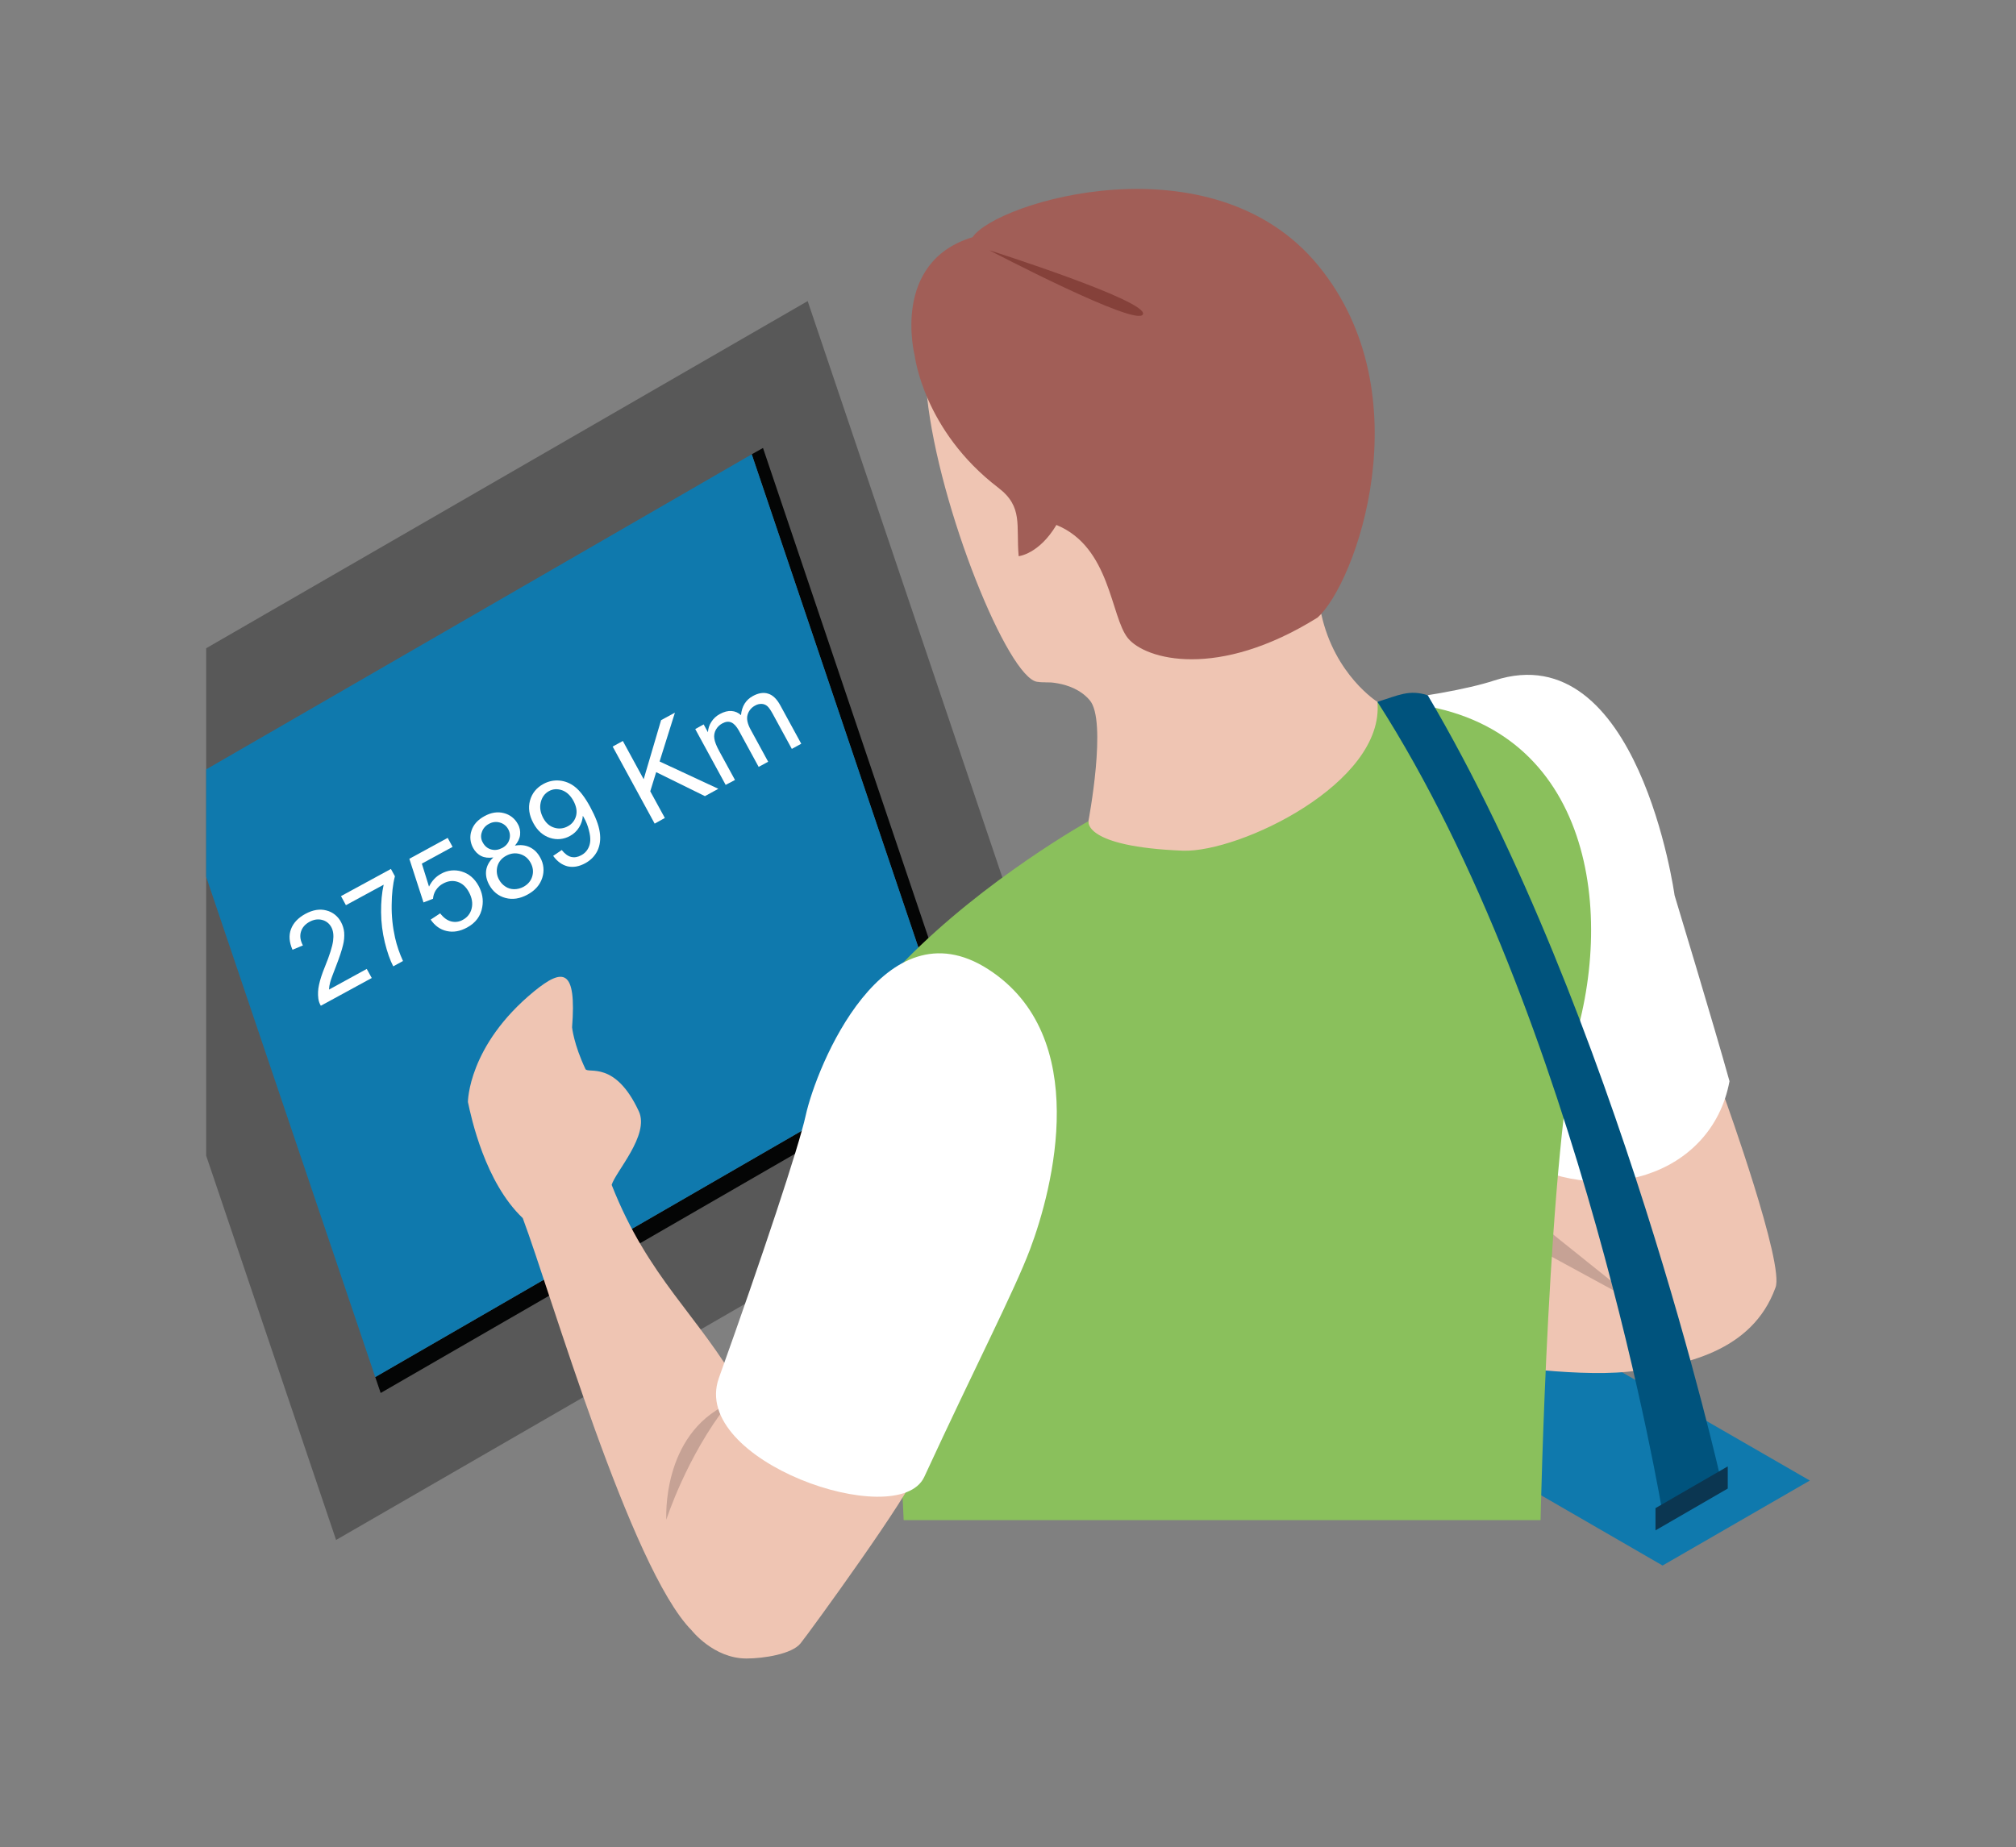
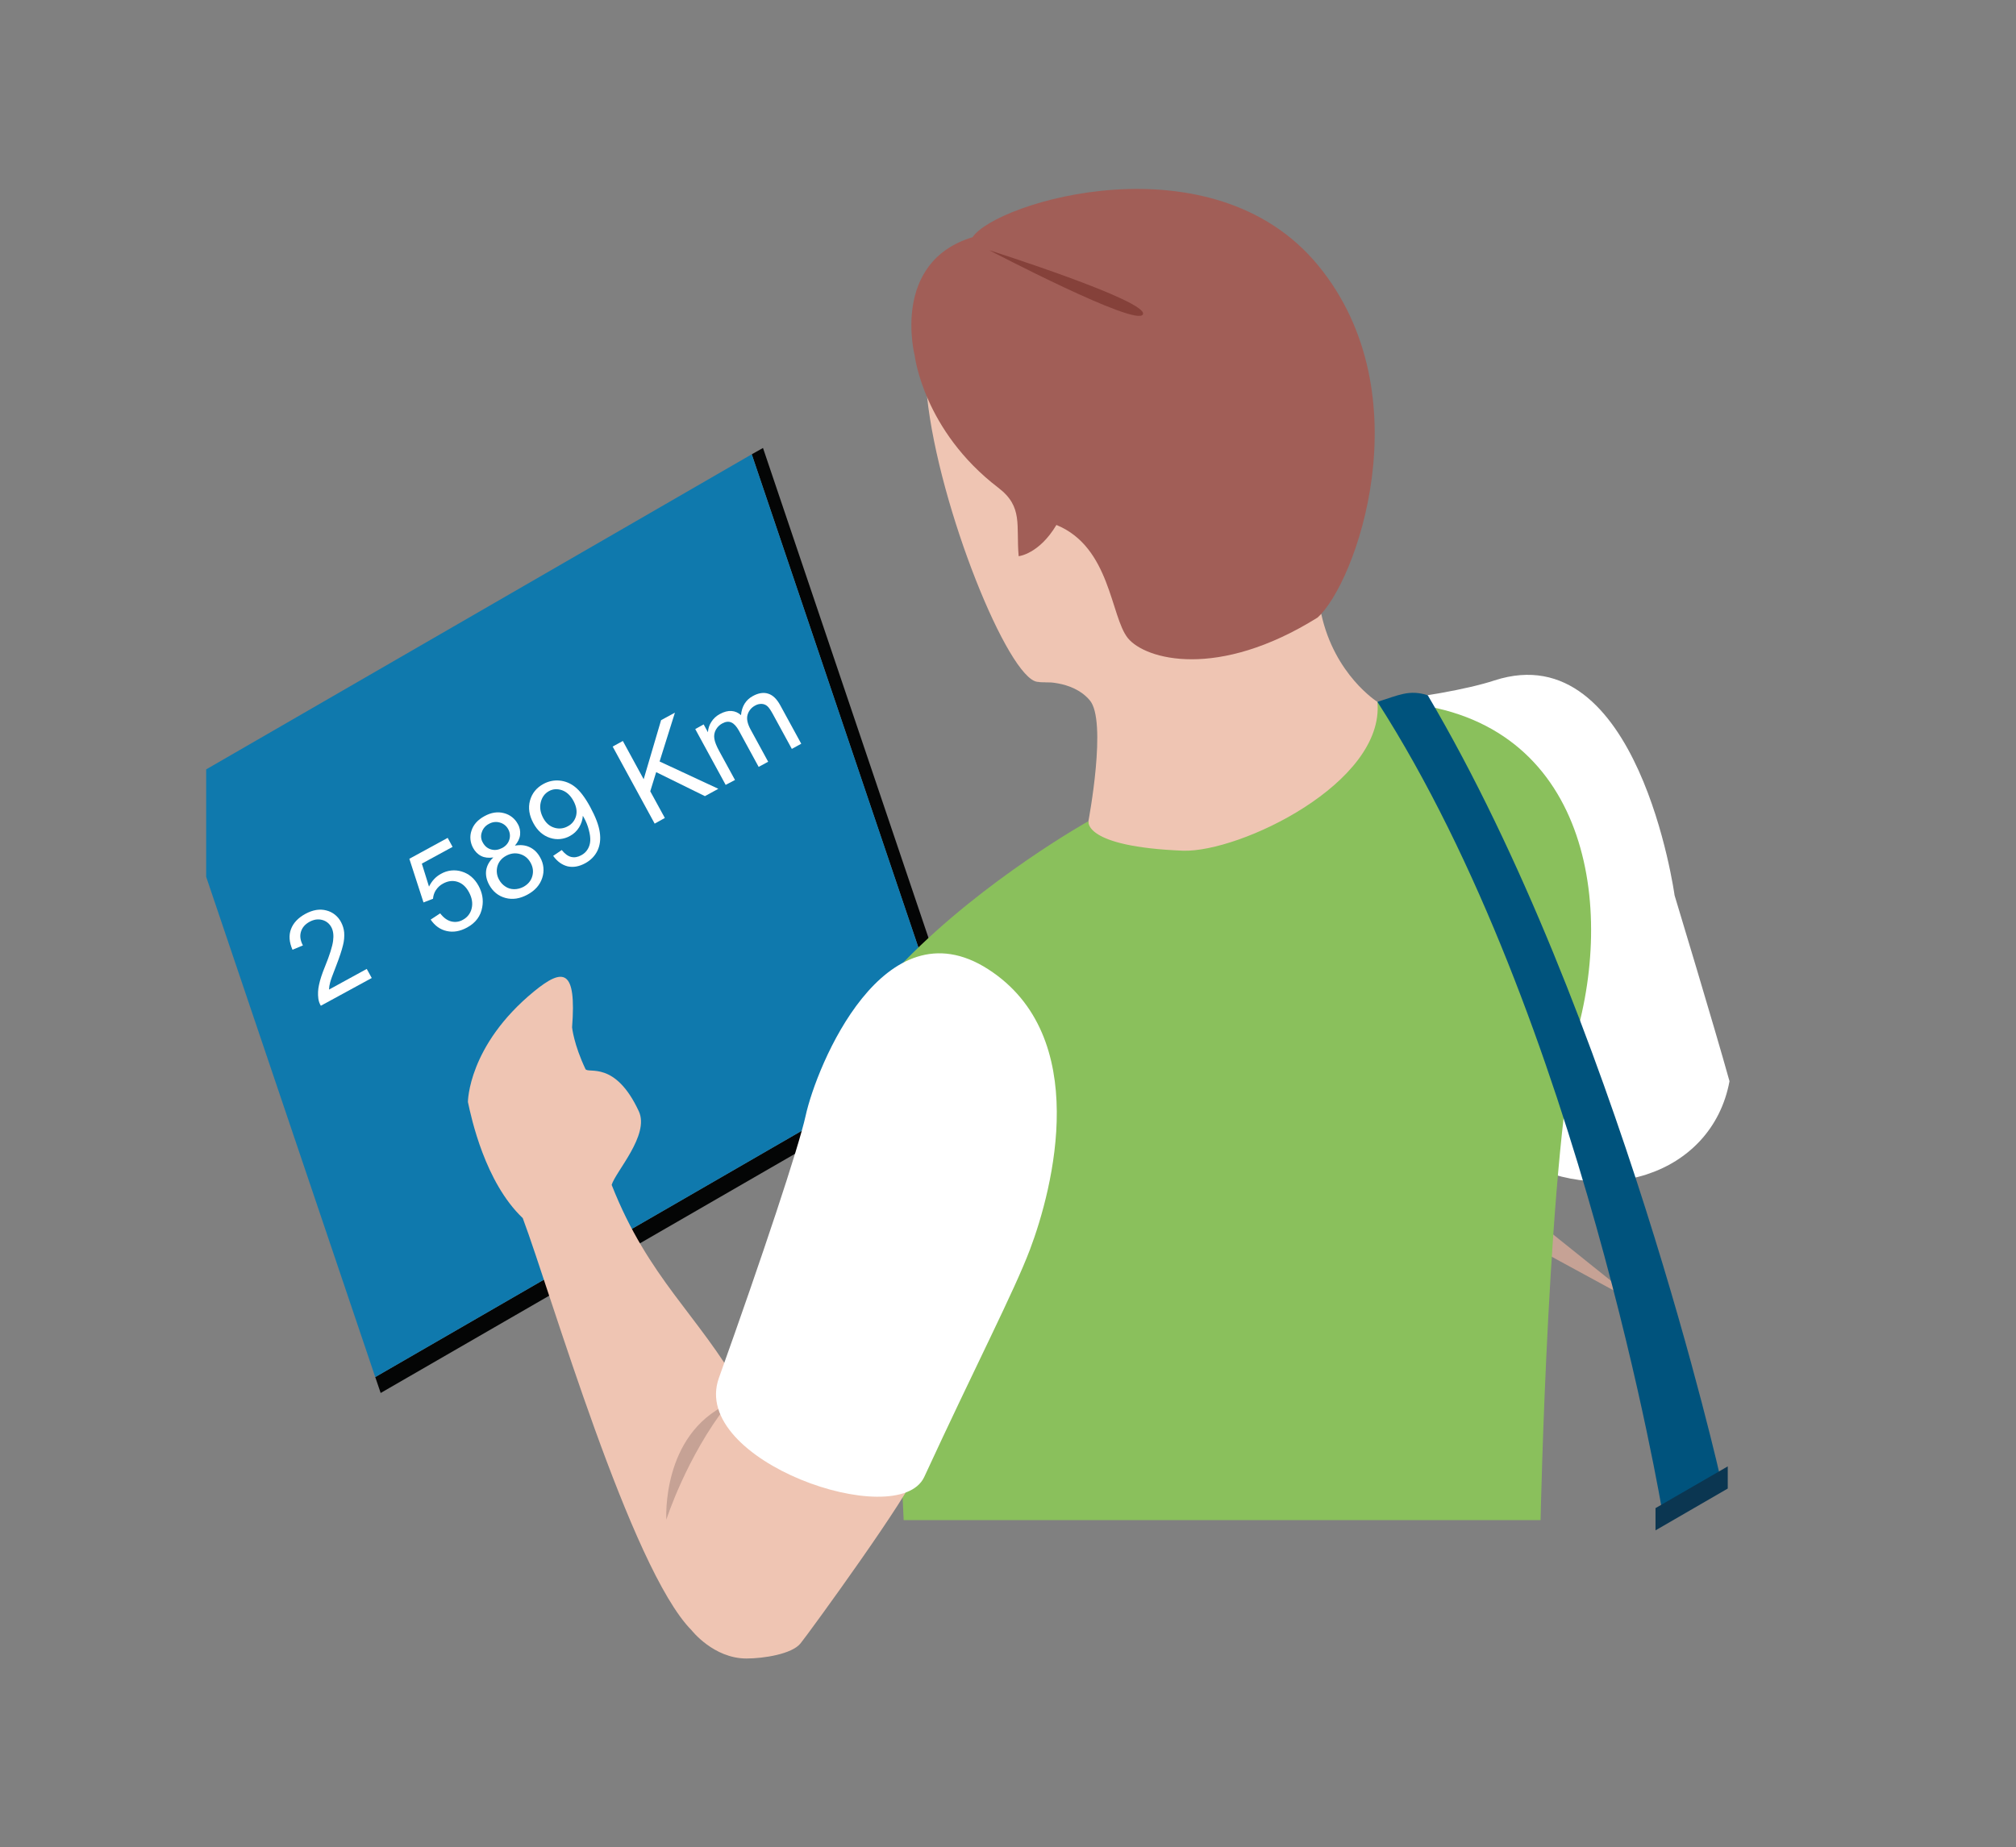
<svg xmlns="http://www.w3.org/2000/svg" version="1.1" id="Layer_1" x="0px" y="0px" viewBox="0 0 2419.2 2217.3" style="enable-background:new 0 0 2419.2 2217.3;" xml:space="preserve">
  <rect x="0" y="0" width="2419.2" height="2217.3" fill="#808080" stroke="none" />
  <style type="text/css">
	.st0{fill:#585858;}
	.st1{fill:#040505;}
	.st2{fill:#0F79AD;}
	.st3{fill:#FFFFFF;}
	.st4{fill:#EFC5B3;}
	.st5{fill:#C6A295;}
	.st6{fill:#8AC05C;}
	.st7{fill:#A15E57;}
	.st8{fill:#85413A;}
	.st9{fill:#00537D;}
	.st10{fill:#0B3651;}
</style>
  <title>distribuzione-carburanti-4</title>
-   <polygon class="st0" points="969.2,361.4 247.4,778.1 247.4,1387.1 403.3,1848.4 1297.1,1332.3 " />
  <polygon class="st1" points="1161.3,1265.2 456.8,1672 450.3,1652.9 1141.4,1253.7 902.1,545.3 915.6,537.7 " />
  <polygon class="st2" points="902.1,545.3 247.4,923.5 247.4,1052.4 450.3,1652.9 1141.4,1253.7 " />
  <path class="st3" d="M440.1,1163l6,10.9l-61.1,33.3c-1.6-2.6-2.6-5.6-3-8.6c-0.7-5.5-0.4-11,0.8-16.4c1.2-5.9,3.6-13.3,7.2-22.1  c5.6-13.7,8.8-24,9.7-30.7s0.2-12.3-2.1-16.5c-2.3-4.4-6.3-7.5-11-8.7c-4.9-1.3-9.9-0.6-15.1,2.2c-5.5,3-8.9,7-10.4,12.1  c-1.5,5.1-0.7,10.5,2.4,16.3L351,1140c-4-9.1-4.6-17.4-1.8-24.8s8.5-13.5,17.3-18.3c8.9-4.8,17.2-6.2,25.1-4.1  c7.7,1.9,14.1,7.1,17.7,14.1c2,3.8,3.3,7.9,3.7,12.2c0.4,5.2-0.1,10.4-1.4,15.4c-1.4,5.9-4.2,14.5-8.6,25.8  c-3.7,9.4-6,15.7-6.8,18.8c-0.8,2.9-1.3,5.8-1.4,8.7L440.1,1163z" />
-   <path class="st3" d="M415.1,1086.5l-5.9-10.9l59.9-32.6l4.8,8.8c-2.5,9.5-3.8,21-3.9,34.5c-0.2,13.2,1.2,26.4,4.1,39.4  c2.2,9.6,5.4,18.9,9.5,27.8l-11.7,6.4c-3.8-7.3-7.2-16.9-10.1-28.7c-2.9-11.9-4.4-24-4.5-36.2c-0.1-12.4,0.9-23.4,3.1-33.1  L415.1,1086.5z" />
  <path class="st3" d="M516.8,1103.8l11.4-7.5c4.1,5.3,8.5,8.5,13.3,9.7c4.8,1.2,9.8,0.5,14-2c5.3-2.8,9.2-7.8,10.5-13.7  c1.5-6.2,0.4-12.7-3.3-19.5c-3.5-6.5-8.1-10.6-13.8-12.4c-5.7-1.8-11.5-1-17.3,2.2c-3.5,1.8-6.4,4.6-8.6,7.9  c-2,3.1-3.1,6.6-3.4,10.3l-11.4,4.4l-17-52.4l46-25.1l5.9,10.8l-36.9,20.1l8.6,27.6c3.4-6.9,8.2-12,14.3-15.3  c7.6-4.4,16.7-5.4,25-2.8c8.6,2.6,15.3,8.3,20.1,17c4.6,8.4,6.1,16.9,4.5,25.7c-1.8,10.7-7.9,18.9-18.2,24.5  c-8.4,4.6-16.6,6-24.5,4.2C528.3,1115.8,521.8,1111.2,516.8,1103.8z" />
  <path class="st3" d="M592,1029.2c-5.7,0.8-10.5,0.3-14.5-1.7c-4.2-2.1-7.5-5.5-9.7-9.6c-3.6-6.4-4.4-14-2-20.9  c2.3-7.2,7.5-13,15.6-17.4c8-4.4,15.8-5.6,23.3-3.6c7.2,1.8,13.3,6.6,16.7,13.1c2.3,3.9,3.2,8.5,2.7,13c-0.5,4.4-2.6,8.7-6.2,12.9  c6.7-1.2,12.6-0.6,17.8,1.9s9.4,6.6,12.5,12.3c4.3,7.4,5.2,16.4,2.5,24.5c-2.7,8.4-8.5,15.1-17.7,20.1s-18,6.3-26.5,4  c-8.5-2.3-15-7.6-19.4-15.6c-3.3-6-4.5-11.9-3.7-17.6C584.3,1038.9,587.2,1033.7,592,1029.2z M598.9,1055.9c1.8,3.3,4.3,6.1,7.4,8.1  c3.1,2.2,6.9,3.3,10.7,3.3c3.9,0,7.7-1,11.1-2.8c5.4-3,9-7.1,10.6-12.6s1-10.8-1.9-16.2c-3-5.5-7.3-9-12.9-10.6  c-5.6-1.6-11.1-0.9-16.6,2.1c-5.3,2.9-8.8,7.1-10.4,12.5C595.4,1045.2,596.1,1051,598.9,1055.9L598.9,1055.9z M579.3,1011.2  c2.4,4.4,5.7,7.2,10.1,8.4s8.7,0.6,13.3-1.8c4.4-2.4,7.2-5.7,8.5-10c1.3-4.1,0.8-8.6-1.3-12.4c-2.1-4-5.7-6.9-10.1-8.1  c-4.4-1.3-9.1-0.7-13.1,1.6c-4.1,2.1-7.2,5.7-8.5,10C576.7,1002.9,577.1,1007.4,579.3,1011.2L579.3,1011.2z" />
  <path class="st3" d="M663.8,1027.3l10.3-7c3.7,4.6,7.5,7.4,11.4,8.3c3.9,0.9,7.9,0.2,11.9-2c3.3-1.7,6-4.2,7.9-7.4  c1.8-3,2.8-6.4,3-9.9c0.2-3.6-0.3-8-1.7-13.1c-1.3-5.2-3.3-10.1-5.9-14.8c-0.3-0.5-0.7-1.2-1.3-2.2c-0.3,4.9-1.9,9.7-4.5,13.9  c-2.7,4.4-6.4,7.9-10.9,10.3c-7.3,4.1-16,5-24,2.3c-8.3-2.7-15-8.5-19.9-17.6c-5.1-9.4-6.5-18.4-4.1-27.2  c2.4-8.7,7.8-15.4,16.1-19.9c5.8-3.2,12.5-4.7,19.1-4.1c6.9,0.6,13.5,3.3,18.9,7.7c5.8,4.6,11.9,12.5,18.1,23.9  c6.4,11.8,10.3,21.9,11.5,30.3c1.3,8.4,0.3,15.8-2.7,22.2c-3.1,6.4-8,11.5-14.8,15.2c-7.2,3.9-14.2,5.2-21,3.7  C674.5,1038.2,668.7,1034.1,663.8,1027.3z M688.1,961.2c-3.6-6.5-8.1-10.7-13.7-12.7c-5.6-1.9-10.8-1.6-15.7,1.1  c-5,2.8-8.3,7.2-9.8,13.4c-1.5,6.2-0.5,12.5,3.1,19.1c3.2,5.9,7.6,9.7,13.2,11.4c5.4,1.7,11.2,1.1,16.1-1.7c5-2.5,8.6-7.1,10-12.6  C692.7,973.7,691.6,967.7,688.1,961.2L688.1,961.2z" />
  <path class="st3" d="M785.6,988.6l-50.4-92.5l12.2-6.7l25,45.9l20.9-70.9l16.6-9l-18.4,58.6l70.5,32.8l-16.1,8.8l-58.5-28.8l-7.1,23  l17.5,32L785.6,988.6z" />
  <path class="st3" d="M870.8,942.1l-36.5-67l10.1-5.6l5.1,9.4c0.3-4.4,1.7-8.7,4.1-12.4c2.5-4,6.1-7.3,10.3-9.5  c5-2.7,9.6-3.9,13.9-3.6c4.3,0.3,8.3,2.1,11.4,5c1-10.7,5.8-18.4,14.3-23c6.6-3.6,12.8-4.6,18.3-2.8c5.6,1.7,10.4,6.4,14.6,14.1  l25.1,46l-11.3,6.2l-23-42.2c-2.5-4.5-4.6-7.6-6.5-9.2c-1.9-1.6-4.2-2.5-6.6-2.6c-2.7-0.1-5.4,0.5-7.8,1.9  c-4.5,2.3-7.8,6.3-9.2,11.1c-1.4,4.8-0.2,10.6,3.5,17.5l21.2,38.9l-11.4,6.2l-23.7-43.5c-2.8-5-5.7-8.3-9-9.8s-6.9-1.1-11.1,1.2  c-3.1,1.7-5.7,4.2-7.5,7.4c-1.8,3.2-2.5,7-1.9,10.6c0.5,3.9,2.5,8.9,5.8,15l19,34.8L870.8,942.1z" />
-   <polygon class="st2" points="1537.8,1614.7 1995.1,1879.1 2171.8,1777.1 1714.4,1513.3 " />
-   <path class="st4" d="M1810.7,1345.5l-36.1,289.8c0,0,110.6,18.1,178.5,11.2c67.6-6.6,149.5-24,177.4-100.8  c11.6-26.6-60.4-226.6-60.4-226.6L1810.7,1345.5z" />
  <polygon class="st5" points="1816.4,1483.6 1971.1,1567.8 1834.7,1458.4 " />
  <path class="st4" d="M1585.5,736.8c-44.7-20.4-51.9-84-51.9-84l-225.9,37.4l-60.2,128.6c0,0,38.9-3.2,60,21.5  c21.6,24.3-1.4,145.3-1.4,145.3l-7.2,63.7l152.6,19c0,0,123.8-11.8,132.2-19c8.6-7.7,121.4-140.9,121.4-145.1  c0-4.1-52.3-61.8-52.3-61.8S1601.4,810.1,1585.5,736.8z" />
  <path class="st3" d="M1793.4,816.7c-32.7,10.8-92.1,20.9-140.5,25.6c108.1,84.6,82.1,328.1,82.1,328.1s29.3,119.2,77,215.4  c106.5,67,242.2,26.2,263.4-88c-18.2-65.6-65.9-223.1-65.9-223.1S1966.2,760.7,1793.4,816.7z" />
  <path class="st6" d="M1652.9,842.4c9,97.4-164.9,180.8-233.2,178.7c-120.7-4.8-113.5-35.5-113.5-35.5s-124.1,69.2-220.7,168.1  c-24.9,25.8-33,56.1-50.3,83c30.1,152.8,49.2,587.9,49.2,587.9h764.3c0,0,9.3-451.4,45.8-593.4  C1938.6,1060.4,1891.7,843.4,1652.9,842.4z" />
  <path class="st4" d="M1112.5,476.4c14.3,133.5,97.4,337.9,132.3,342c54.5,6.8,130.4-46.9,130.4-46.9l-77.3-322.4  C1297.9,449.1,1115.7,429.8,1112.5,476.4z" />
  <path class="st7" d="M1167.1,284.7c-98.4,29.9-69.5,141.9-69.5,141.9s10.3,89.9,100.3,158.8c30.2,23,21.2,44.9,24.5,82.2  c0,0,24.4-2.4,45.3-37.5c65,26.6,64.9,110.2,85.8,135.9c21,25.7,107.7,50.1,227.5-24.7c45.6-40.3,128.1-267.6,0.8-422.7  C1454.4,163.5,1195,242.6,1167.1,284.7z" />
  <path class="st8" d="M1187.2,300.4c0,0,177.5,93,184.3,76.9C1378.8,361.3,1187.2,300.4,1187.2,300.4z" />
  <path class="st9" d="M1652.9,842.4c243.7,379.7,342.2,973.9,342.2,973.9l70.2-39.2c0,0-125.3-558.7-352-942.6  C1690.8,827.3,1678,834.7,1652.9,842.4z" />
  <polygon class="st10" points="1986.6,1836.9 2073.3,1786.7 2073.3,1760.1 1986.6,1810.2 " />
  <path class="st4" d="M1097.9,1769.1c1.7-16.9-171.7-102.4-209.2-101.5c-50.5-89.1-110.5-133-154.7-245.4  c4.7-15.9,45.8-59.9,32.6-88.3c-28.4-61.2-60.3-44.9-64-50.6c-14.2-30-16.1-50.2-16.1-50.2c5.4-70.1-10.4-72-45.7-43.1  c-79.3,65.1-79.3,132.7-79.3,132.7c4,18.9,20.5,96.4,65.8,139.4c33.7,89.8,129.4,420.8,202.6,494.7c0,0,26.4,33.9,65.8,33.9  c20.7,0,54.6-5.3,64.9-18.1C971.2,1959.6,1096.3,1787.3,1097.9,1769.1z" />
  <path class="st5" d="M873.4,1685.2c-49.8,63.5-73.8,138.9-73.8,138.9S793.3,1722.5,873.4,1685.2z" />
  <path class="st3" d="M1185.7,1163.3c-124.9-80.2-205.7,115.2-219,176.2c-8.1,36.9-51.6,168-104.1,314.7  c-35.2,99.4,214.6,185.4,246.4,118.8c62.2-134.7,108-223,127-273.3C1263.8,1426.1,1310.7,1243.7,1185.7,1163.3z" />
</svg>